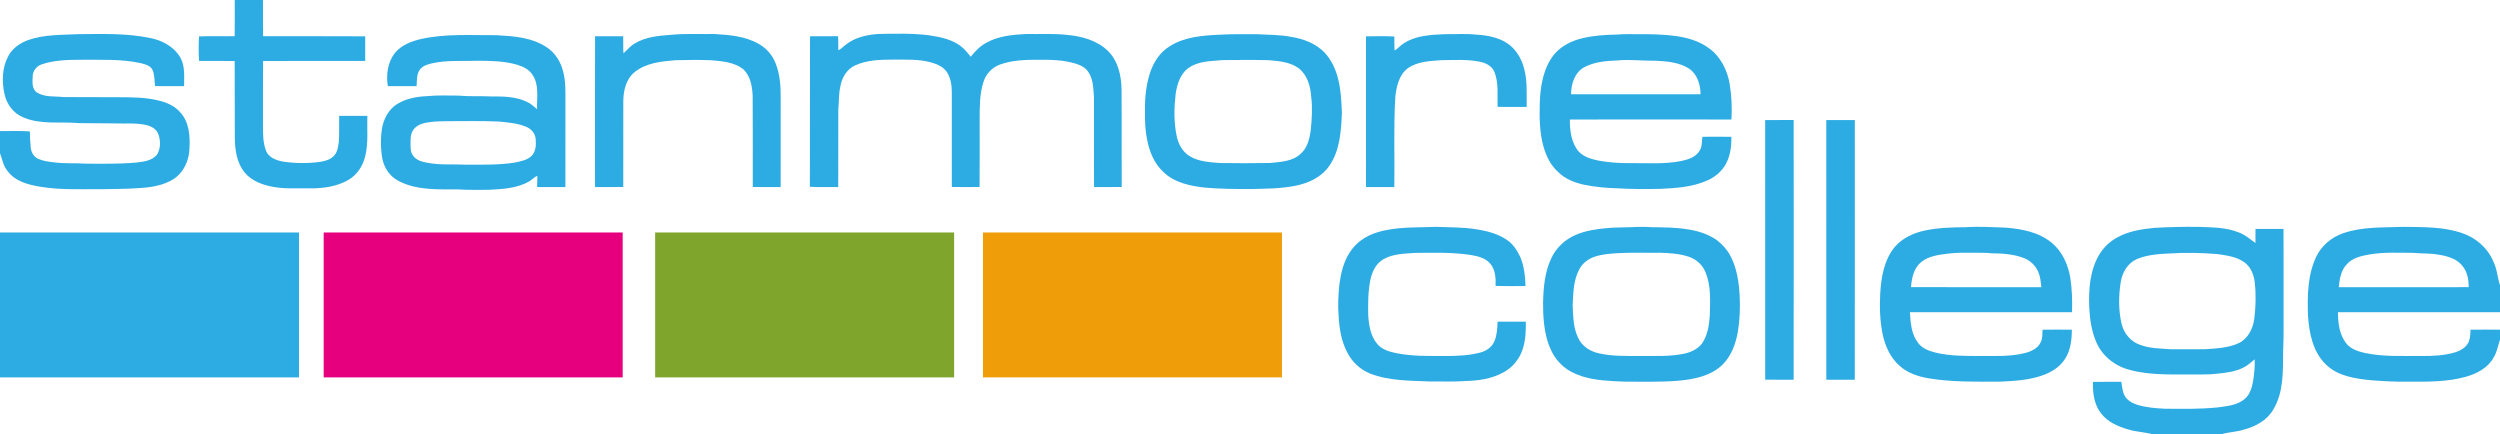
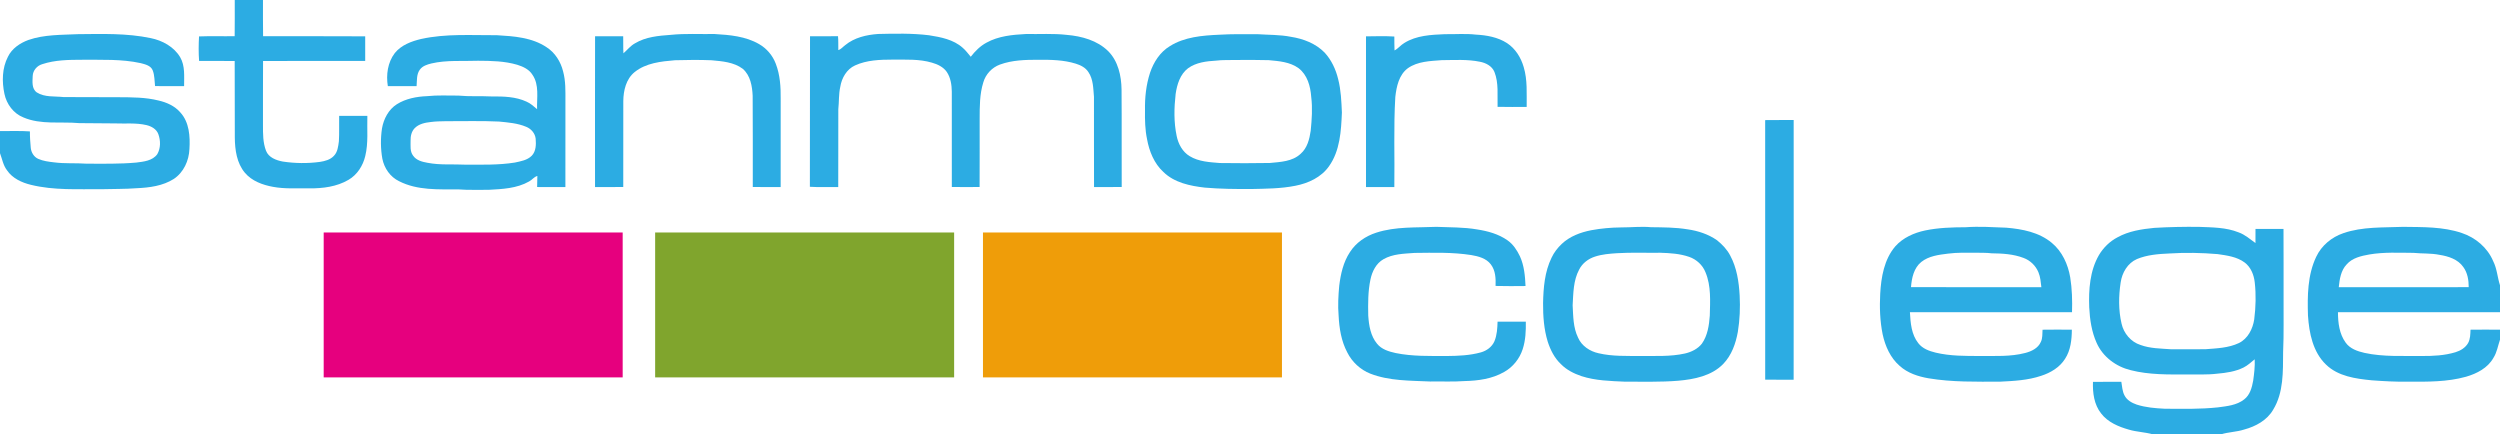
<svg xmlns="http://www.w3.org/2000/svg" version="1.1" id="Layer_1" x="0px" y="0px" viewBox="0 0 2400 417" style="enable-background:new 0 0 2400 417;" xml:space="preserve">
  <style type="text/css">
	.st0{fill:#2CACE3;}
	.st1{fill:#E6007E;}
	.st2{fill:#80A52D;}
	.st3{fill:#EF9D09;}
</style>
  <g>
    <path class="st0" d="M225.36,0h27.1c0.06,11.59-0.14,23.17,0.1,34.76c32.68,0.11,65.36-0.13,98.03,0.12   c0.05,7.87,0.05,15.74,0,23.61c-32.68,0.07-65.37-0.08-98.06,0.07c-0.17,20.48-0.01,40.96-0.08,61.44   c-0.01,8.3-0.09,16.88,2.93,24.74c2.51,6.5,9.76,9.17,16.08,10.35c11.75,1.77,23.75,1.93,35.54,0.35   c4.88-0.75,10.12-2.07,13.58-5.87c3.58-3.65,4.08-9.06,4.75-13.87c0.49-8.15,0.1-16.32,0.26-24.47c9.03-0.01,18.05,0.01,27.07-0.01   c-0.42,12.87,1.09,25.96-2.02,38.6c-2.17,9.24-7.73,17.98-16.05,22.81c-11.29,6.64-24.7,8.31-37.59,8.2   c-11.64-0.2-23.4,0.69-34.91-1.46c-9.95-1.81-20.23-5.54-26.95-13.45c-7.89-9.32-9.61-22.11-9.72-33.91   c-0.17-24.47,0.06-48.95-0.12-73.43c-11.39-0.19-22.78,0-34.17-0.1c-0.57-7.81-0.49-15.69-0.06-23.51   c11.4-0.47,22.81-0.01,34.21-0.24C225.47,23.15,225.31,11.58,225.36,0L225.36,0z" />
    <path class="st0" d="M27.22,38.39c15.33-5.32,31.75-4.82,47.73-5.59c23.28-0.2,46.84-1.03,69.76,3.8   c11.19,2.27,22.25,8.26,28.23,18.3c4.92,8.42,3.72,18.46,3.8,27.78c-9.3,0.01-18.6,0.1-27.89-0.04c-0.6-5.05-0.36-10.33-2.27-15.12   c-1.86-4.59-7.2-5.77-11.49-6.9c-18.4-4.05-37.38-3.09-56.09-3.24c-12.89,0.04-26.1,0.12-38.46,4.23c-5,1.46-8.95,6.02-9.15,11.31   c-0.19,5.39-1.12,12.21,3.93,15.81c7.62,4.85,17.08,3.49,25.65,4.46c17.67,0.08,35.35,0.18,53.02,0.15   c12.78,0.08,25.72,0.02,38.2,3.16c7.83,1.79,15.57,5.22,20.9,11.41c8.64,9.38,9.51,23.07,8.76,35.16   c-0.44,11.17-5.56,22.46-15.05,28.74c-10.49,6.66-23.21,8.32-35.37,8.87c-11.46,0.88-22.95,0.64-34.43,0.98   c-22.44-0.21-45.26,1.2-67.25-4.2c-8.87-2.14-17.87-6.25-23.1-14.07C2.99,158.6,2.08,152.54,0,147.04v-21.21   c9.57,0.14,19.16-0.4,28.71,0.32c-0.05,5.32,0.36,10.63,0.83,15.92c0.48,4.32,3.02,8.57,7.07,10.4c4.77,2.14,10.04,2.78,15.18,3.38   c10.35,1.39,20.82,0.54,31.21,1.28c15.93,0.04,31.9,0.36,47.78-1.05c7.18-0.92,15.62-1.68,20.22-8.07   c3.34-5.77,3.24-13.12,0.99-19.27c-1.75-4.8-6.6-7.5-11.32-8.63c-10.05-2.39-20.45-1.2-30.68-1.64   c-11.33-0.08-22.66-0.19-33.99-0.27c-17.79-1.61-36.56,1.75-53.47-5.45C12.98,109.02,6.3,99.96,4.25,90.08   C1.77,78.33,1.97,65.4,7.59,54.54C11.41,46.57,19.14,41.38,27.22,38.39L27.22,38.39z" />
    <path class="st0" d="M643.92,33.46c13.99-1.44,28.07-0.57,42.11-0.8c14.54,0.83,29.76,2.18,42.63,9.63   c7.37,4.2,13.12,10.99,16.1,18.92c4.14,10.73,4.84,22.41,4.7,33.79c-0.02,28.18,0.03,56.37-0.02,84.56   c-8.92,0.01-17.85,0.1-26.77-0.06c-0.04-29.17,0.13-58.34-0.11-87.51c-0.41-9.25-2.14-19.59-9.54-25.97   c-8.57-6.4-19.71-7.23-29.99-8.18c-11.69-0.48-23.39-0.35-35.07-0.01c-13.39,1.12-27.84,2.62-38.69,11.35   c-8.25,6.64-10.79,17.72-10.9,27.83c-0.1,27.5-0.02,54.99-0.04,82.49c-9.03,0.2-18.06,0.01-27.1,0.11   c-0.01-48.27-0.07-96.54,0.04-144.81c9-0.02,18-0.08,27,0.02c0.17,5.46-0.12,10.92,0.23,16.37c3.69-3.24,6.76-7.26,11.15-9.63   C619.93,35.35,632.22,34.31,643.92,33.46L643.92,33.46z" />
    <path class="st0" d="M811.4,43.33c8.81-7.26,20.39-9.92,31.54-10.71c16.28-0.38,32.66-0.75,48.86,1.22   c11.34,1.79,23.49,4.08,32.34,11.98c2.97,2.53,5.29,5.71,7.79,8.68c4.15-5.37,9.04-10.3,15.07-13.53   c11.54-6.42,25.03-7.65,37.97-8.32c13.04,0.26,26.14-0.66,39.13,0.83c14.32,1.23,29.27,5.27,39.78,15.64   c9.56,9.61,12.63,23.7,12.81,36.83c0.27,31.18-0.03,62.36,0.15,93.54c-8.86,0.2-17.72,0.06-26.57,0.07   c-0.12-28.86,0.01-57.73-0.06-86.59c-0.73-8.07-0.59-16.81-5.35-23.78c-2.71-4.29-7.44-6.63-12.13-8.08   c-11.54-3.59-23.75-3.8-35.73-3.73c-12.46,0-25.25,0.26-37.08,4.61c-7.65,2.79-13.73,9.32-15.96,17.15   c-3.52,11.25-3.46,23.19-3.49,34.86c-0.03,21.84,0.07,43.68-0.05,65.52c-8.9,0.09-17.79,0.12-26.67-0.02c-0.04-30.5,0-61-0.02-91.5   c-0.08-6.56-1.11-13.41-4.83-18.96c-3.32-4.77-8.81-7.35-14.25-8.89c-12.22-3.61-25.08-2.83-37.65-2.92   c-12.18,0.02-24.86,0.42-36.12,5.56c-8.06,3.64-12.84,12.05-14.2,20.51c-1.62,7.12-1.11,14.44-1.9,21.65   c-0.08,24.87,0.05,49.75-0.07,74.63c-9.07-0.16-18.17,0.35-27.22-0.26c0.21-48.17-0.08-96.34,0.14-144.5   c8.95-0.09,17.91-0.04,26.87-0.04c0.43,4.43,0.18,8.88,0.29,13.32C807.47,47.29,809.19,44.92,811.4,43.33L811.4,43.33z" />
    <path class="st0" d="M1348.25,41.19c11.54-7.18,25.55-7.82,38.75-8.38c9.93,0.18,19.9-0.73,29.8,0.42   c10.37,0.54,21.11,2.44,29.97,8.17c8.02,5.28,13.35,13.86,15.98,22.98c3.74,12.4,2.75,25.49,2.86,38.26   c-9.31,0.01-18.63,0.15-27.93-0.08c-0.33-11.17,1.2-22.86-3.02-33.5c-2.35-5.69-8.25-8.74-14.02-9.8   c-12.05-2.47-24.42-1.58-36.63-1.51c-11.04,0.86-23.06,1.1-32.46,7.73c-8.59,6.37-10.93,17.6-12.05,27.61   c-1.73,28.78-0.49,57.64-0.94,86.46c-9.07,0.07-18.13,0.02-27.19,0.03c-0.07-48.23-0.05-96.45-0.01-144.68   c9.06-0.11,18.16-0.4,27.21,0.16c0.1,4.45-0.09,8.92,0.18,13.37C1342.31,46.57,1344.75,43.18,1348.25,41.19L1348.25,41.19z" />
    <path class="st0" d="M1284.67,76.13c-2.25-9.43-6.47-18.56-13.1-25.71c-8.53-8.7-20.41-13.23-32.26-15.07   c-10.65-2.12-21.53-1.8-32.31-2.53c-12.22,0-24.45-0.21-36.65,0.52c-16.11,0.72-33.2,2.11-47.2,10.91   c-9.45,5.65-15.7,15.41-19.13,25.67c-3.78,11.61-5.06,23.91-4.82,36.08c-0.14,9.2,0.06,18.46,1.94,27.5   c2.11,11.7,6.8,23.45,15.73,31.61c10.5,10.29,25.65,13.41,39.75,15.01c14.76,1.28,29.6,1.4,44.42,1.35   c14.2-0.33,28.54-0.32,42.53-3.13c12.4-2.41,24.76-8.09,32.22-18.66c10.67-14.92,11.69-34,12.43-51.68   C1287.74,97.32,1287.34,86.55,1284.67,76.13z M1258.27,125.56c-1.17,7.99-3.28,16.56-9.64,22.07c-7.89,7.46-19.42,7.84-29.61,8.83   c-16.01,0.32-32.03,0.24-48.04,0.04c-9.81-0.82-20.24-1.3-28.87-6.58c-6.9-4.12-10.93-11.67-12.5-19.35   c-2.82-13.24-2.51-26.95-1-40.32c1.33-9.13,4.25-18.87,11.9-24.71c7.75-5.64,17.7-6.8,27.01-7.34c5.94-0.8,11.94-0.39,17.92-0.61   c10.85-0.09,21.72-0.16,32.57,0.16c9.8,0.9,20.36,1.7,28.59,7.67c8.46,6.42,11.45,17.37,12.16,27.5   C1260.14,103.77,1259.34,114.73,1258.27,125.56z" />
-     <path class="st0" d="M1662.18,114.74c0.69-11.21,0.18-22.53-1.6-33.62c-2.22-13.92-9.2-27.7-21.17-35.64   c-8.94-6.34-19.74-9.3-30.44-10.87c-12.24-1.65-24.63-1.9-36.97-1.8c-6.67,0.07-13.34-0.24-19.99,0.38   c-11.22,0.19-22.49,0.95-33.42,3.63c-9.79,2.38-19.3,7.1-26.03,14.73c-10.97,13.12-13.81,30.84-14.39,47.42   c-0.37,14.06-0.23,28.39,3.65,42.02c2.53,8.79,6.66,17.43,13.53,23.67c6.79,7.09,16.27,10.77,25.7,12.76   c10.2,2.03,20.59,3.11,30.99,3.33c13.97,0.84,27.98,0.84,41.98,0.54c14.97-0.71,30.38-1.65,44.3-7.75   c6.95-2.87,13.13-7.71,17.28-14c5.32-8.3,6.73-18.52,6.5-28.2c-9.24-0.14-18.48-0.11-27.72-0.02c-0.82,4.44-0.12,9.36-2.74,13.29   c-3.53,6.2-10.89,8.53-17.44,9.92c-16.53,3.37-33.47,1.88-50.2,2.07c-9.81,0.11-19.62-0.69-29.27-2.38   c-6.88-1.45-14.25-3.45-19.2-8.75c-7.13-8.48-8.55-20.04-8.46-30.72C1558.77,114.64,1610.48,114.66,1662.18,114.74z M1508.22,90.52   c0.01-9.73,3.38-20.72,12.33-25.81c9.87-5.38,21.42-6.3,32.45-6.69c12-1.18,24,0.49,36.01,0.28c11.04,0.49,22.76,1.42,32.34,7.48   c8.06,5.33,11.15,15.51,11.17,24.74C1591.09,90.55,1549.66,90.56,1508.22,90.52z" />
-     <path class="st0" d="M1694.56,115.3c9.12-0.14,18.23-0.02,27.36-0.07c0.04,83.11,0.1,166.21-0.03,249.32   c-9.1-0.07-18.21,0.03-27.3-0.06C1694.58,281.43,1694.63,198.37,1694.56,115.3L1694.56,115.3z" />
-     <path class="st0" d="M1753.25,115.25c9.13-0.02,18.25-0.03,27.39,0.01c-0.04,83.09,0.03,166.18-0.04,249.27   c-9.11,0-18.23,0-27.33,0C1753.18,281.44,1753.21,198.34,1753.25,115.25L1753.25,115.25z" />
+     <path class="st0" d="M1694.56,115.3c9.12-0.14,18.23-0.02,27.36-0.07c0.04,83.11,0.1,166.21-0.03,249.32   c-9.1-0.07-18.21,0.03-27.3-0.06C1694.58,281.43,1694.63,198.37,1694.56,115.3L1694.56,115.3" />
    <path class="st0" d="M540.55,68.45c-2.29-9.24-7.67-17.84-15.76-23.05c-14.01-9.45-31.43-10.65-47.78-11.6   c-24.27,0.13-48.87-1.65-72.76,3.62c-9.32,2.24-19.07,5.82-25.25,13.55c-6.83,8.92-8.46,20.85-6.68,31.73   c9.2,0.03,18.4-0.02,27.6,0.02c0.47-5.31-0.23-11.21,3.07-15.77c2.58-3.64,7.03-5.02,11.16-6.03c14.71-3.44,29.89-2,44.84-2.59   c12.62,0.06,25.45,0.27,37.65,3.88c5.59,1.75,11.4,4.45,14.56,9.65c6.63,9.65,4.05,21.99,4.39,32.95   c-3.17-2.65-6.24-5.56-10.09-7.21c-10.43-4.85-22.2-5.09-33.49-5c-10.66-0.54-21.37,0.19-32.01-0.83c-10,0.06-20.03-0.53-30,0.54   c-10.04,0.4-20.38,2.33-29.01,7.75c-8,5.05-12.67,14.08-14.28,23.2c-1.43,9.65-1.37,19.54,0.35,29.14   c1.8,9.1,7.57,17.49,16.05,21.54c17.5,8.98,37.81,7.8,56.89,7.87c9.65,0.75,19.34,0.3,29.01,0.42c13.21-0.71,27.16-1.3,38.93-8.04   c2.86-1.45,4.73-4.43,7.92-5.28c-0.07,3.55-0.15,7.09-0.22,10.64c9.05,0.08,18.09-0.01,27.14,0.05c0.07-27.53,0.01-55.07,0.03-82.6   C542.81,87.45,543.12,77.74,540.55,68.45z M510.49,149.49c-4.26,4.33-10.58,5.33-16.26,6.57c-15.61,2.49-31.48,1.99-47.23,2.02   c-12.18-0.62-24.51,0.56-36.56-1.8c-5.12-0.89-10.8-2.32-13.89-6.89c-3.14-4.12-2.31-9.54-2.39-14.37   c-0.1-4.26,0.84-8.79,3.9-11.94c4-4.15,9.96-5.34,15.47-5.95c4.79-0.66,9.64-0.69,14.47-0.78c17.02,0.08,34.06-0.48,51.07,0.34   c8.8,0.89,17.82,1.55,26.06,5.03c4.74,1.88,8.54,6.25,9.11,11.4C514.69,138.72,514.65,145.17,510.49,149.49z" />
    <path class="st0" d="M1321.19,223.37c18.64-6.07,38.5-4.71,57.8-5.6c13.01,0.55,26.12,0.26,39,2.47   c10.28,1.58,20.67,4.41,29.26,10.5c5.39,3.77,9.08,9.45,11.88,15.3c4.1,8.92,4.94,18.86,5.38,28.54   c-9.58,0.08-19.18,0.2-28.76-0.07c0.27-7.12-0.02-14.83-4.56-20.72c-4.37-5.81-11.91-7.78-18.73-8.93   c-18.01-2.83-36.3-2.23-54.46-2.06c-10.12,0.77-20.87,0.86-29.91,6.06c-7.03,3.99-10.85,11.78-12.45,19.43   c-2.41,11.4-2.36,23.14-2.12,34.74c0.64,9.43,2.23,19.46,8.46,26.96c4.35,5.42,11.32,7.5,17.84,8.93   c16.17,3.3,32.75,2.79,49.18,2.85c10.91-0.1,21.98-0.52,32.55-3.47c5.61-1.53,10.77-5.27,13.11-10.7   c2.46-5.94,2.82-12.47,3.01-18.82c9.04-0.06,18.08-0.07,27.12,0.01c0.14,8.87-0.23,17.91-3.01,26.41   c-2.96,9.16-9.39,17.22-17.84,21.89c-11.45,6.63-24.96,8.44-37.98,8.73c-10.97,0.81-21.98,0.22-32.96,0.42   c-19.28-0.91-39.27-0.44-57.54-7.56c-9.55-3.78-17.52-11.21-22.09-20.39c-5.74-10.82-7.72-23.17-8.3-35.28   c-0.82-9.57-0.28-19.18,0.59-28.72c1.38-11.23,3.93-22.7,10.27-32.25C1301.69,232.97,1311.05,226.61,1321.19,223.37L1321.19,223.37   z" />
    <path class="st0" d="M1989.14,299.69c0.35-11.16,0.04-22.39-1.73-33.43c-2.13-12.5-7.73-24.91-17.67-33.1   c-12.16-10.2-28.38-13.3-43.76-14.58c-12.98-0.51-25.99-1.36-38.96-0.43c-13.04,0.06-26.15,0.43-38.94,3.11   c-10.67,2.25-21.23,6.96-28.59,15.22c-10.72,12.56-13.6,29.58-14.49,45.56c-0.69,12.98-0.25,26.12,2.33,38.88   c2.46,11.34,7.43,22.62,16.36,30.34c7.62,6.91,17.75,10.2,27.72,11.91c22.64,3.79,45.69,3.26,68.57,3.24   c13.29-0.64,26.81-1.33,39.52-5.62c9.04-2.91,17.79-8.08,22.94-16.29c5.41-8.24,6.45-18.37,6.54-27.99   c-9.38-0.09-18.76-0.12-28.13,0.02c-0.29,3.93,0.16,8.11-1.66,11.76c-2.6,6-9.02,9.06-15.02,10.58   c-14.09,3.67-28.76,2.78-43.17,2.89c-14.3-0.02-28.77,0.12-42.76-3.22c-6.21-1.51-12.68-3.84-16.69-9.1   c-6.62-8.33-7.48-19.48-8.03-29.69C1885.39,299.67,1937.26,299.78,1989.14,299.69z M1844.46,251.46   c7.18-5.69,16.67-6.88,25.48-7.96c8.97-1.18,18.03-0.89,27.07-0.88c4.98,0.12,9.98-0.06,14.96,0.56c10.3,0.12,20.87,0.7,30.6,4.42   c6.42,2.32,11.72,7.47,14.32,13.77c1.92,4.52,2.24,9.5,2.82,14.33c-41.72-0.01-83.44,0.15-125.15-0.08   C1835.24,266.87,1837.27,257.25,1844.46,251.46z" />
    <path class="st0" d="M2400,273.87c-2.51-7.66-2.86-15.97-6.59-23.25c-5.43-12.87-16.9-22.55-30.04-26.92   c-18.09-6.16-37.51-5.65-56.37-5.92c-19.17,0.8-38.92-0.32-57.34,6.05c-11.25,3.8-21.06,11.92-26.12,22.75   c-8.33,17.51-8.47,37.46-7.88,56.45c1.12,16.75,4.7,34.9,17.32,47c11.59,11.25,28.38,13.53,43.74,15.06   c11.73,0.88,23.5,1.51,35.28,1.34c18.51,0.06,37.38,0.28,55.36-4.75c10.35-2.98,20.85-8.37,26.31-18.1   c3.41-5.27,4.29-11.59,6.33-17.42v-9.65c-9.44-0.09-18.88-0.11-28.31,0.01c-0.17,4.34-0.18,8.95-2.34,12.86   c-2.59,4.47-7.26,7.3-12.09,8.76c-10.43,3.17-21.44,3.69-32.26,3.63c-18.38-0.23-36.99,0.96-55.08-2.99   c-6.7-1.52-13.82-3.95-18.01-9.75c-6.16-8.34-7.45-19.21-7.47-29.3c51.85-0.02,103.71,0,155.56-0.01V273.87z M2245.22,275.68   c0.8-7.66,2.01-16.04,7.57-21.85c5.42-6.25,13.97-8.15,21.76-9.54c14.01-2.38,28.26-1.64,42.41-1.54   c8.28,0.84,16.69,0.23,24.91,1.89c8.51,1.32,17.77,4.27,22.9,11.7c4.08,5.54,5.21,12.59,5.19,19.33   C2328.38,275.77,2286.8,275.73,2245.22,275.68z" />
    <path class="st0" d="M1670.07,283.63c-0.74-13.14-2.73-26.6-9.07-38.32c-2.99-5.78-7.58-10.56-12.6-14.63   c-8.36-5.87-18.32-9.11-28.37-10.53c-11.58-1.92-23.34-1.89-35.04-2.04c-9.55-0.88-19.1,0.24-28.64,0.21   c-9.62,0.1-19.24,0.92-28.69,2.68c-10.34,2-20.71,5.87-28.45,13.22c-3.97,3.78-7.38,8.19-9.71,13.18   c-6.6,13.49-7.85,28.82-8.15,43.62c-0.07,12.43,0.8,25.03,4.47,36.97c2.58,7.97,6.46,15.75,12.65,21.54   c5.37,5.55,12.45,9.07,19.68,11.54c13.51,4.39,27.82,4.71,41.88,5.34c16.99-0.08,34.01,0.49,50.97-0.9   c15.4-1.35,32.1-4.6,43.32-16.14c8.02-8.31,12.01-19.62,14.01-30.79C1670.22,307.05,1670.68,295.29,1670.07,283.63z M1641.4,303.05   c-0.69,9.28-2.09,19.05-7.57,26.84c-3.97,5.07-10.09,8.05-16.25,9.47c-13.97,3.13-28.38,2.24-42.58,2.41   c-13.48-0.13-27.17,0.46-40.39-2.65c-8.29-1.81-16.24-6.99-19.66-14.98c-4.76-9.66-4.65-20.65-5.21-31.14   c0.66-11.55,0.62-23.74,6.26-34.21c3.03-6.07,8.84-10.43,15.24-12.46c6.8-2.23,13.98-2.78,21.09-3.25   c13.86-0.84,27.77-0.24,41.66-0.42c9.27,0.28,18.73,0.87,27.58,3.93c7.06,2.42,13.01,7.9,15.74,14.88   C1642.78,274.6,1641.73,289.16,1641.4,303.05z" />
    <path class="st0" d="M2192.23,285c-0.05-21.74,0.08-43.47-0.07-65.21c-8.96-0.08-17.93-0.04-26.89-0.02   c-0.09,4.51,0.06,9.02-0.02,13.54c-5.2-3.71-10.05-8.08-16.16-10.23c-12.09-4.87-25.3-4.77-38.1-5.29   c-14.33-0.17-28.65,0.12-42.95,0.97c-12.08,1.2-24.47,3.07-35.22,9.05c-7.43,3.85-13.58,9.92-17.85,17.09   c-8.72,15.08-9.94,33.12-9.31,50.16c0.58,11.64,2.29,23.46,7.13,34.16c5.91,13.35,18.63,22.77,32.66,26.14   c17.8,4.57,36.32,4.16,54.56,4.11c9.48-0.13,19.02,0.43,28.47-0.74c8.64-0.73,17.49-2.03,25.35-5.92   c3.98-1.99,7.24-5.09,10.68-7.88c0.35,6.86-0.52,13.71-1.45,20.49c-1.18,6.58-3.07,13.75-8.65,18c-7.11,5.64-16.49,6.48-25.15,7.65   c-17.02,1.82-34.16,1.42-51.24,1.3c-8.98-0.44-18.07-1.18-26.67-3.93c-4.72-1.6-9.5-4.24-11.82-8.86   c-2.14-4.02-2.27-8.68-3.05-13.06c-9.08,0.07-18.16-0.04-27.23,0.06c-0.37,10.54,1.07,21.88,7.87,30.37   c6.43,8.42,16.64,12.66,26.55,15.48c7.59,2.29,15.63,2.36,23.23,4.57h65.11c7.29-2.32,15.12-2.27,22.43-4.66   c11.02-2.98,21.93-8.85,27.8-19.03c10.13-16.51,9.39-36.65,9.55-55.31C2192.61,320.35,2192.07,302.67,2192.23,285z M2164.06,306.6   c-1.4,9.17-6.09,18.54-14.75,22.74c-10.05,4.76-21.41,5.08-32.3,5.92c-11.01,0.06-22.01,0.04-33.01,0.02   c-9.77-0.73-19.79-0.67-29.11-4.11c-9.26-2.9-16.18-11.22-18.22-20.58c-3-12.89-2.82-26.43-0.83-39.45   c1.35-9.38,6.69-18.58,15.65-22.46c9.73-4.05,20.45-4.87,30.87-5.33c15.51-1,31.08-0.72,46.57,0.59c8.96,1.31,18.53,2.52,25.99,8.1   c5.93,4.48,8.82,11.81,9.63,19C2165.89,282.85,2165.55,294.83,2164.06,306.6z" />
  </g>
-   <rect y="223.19" class="st0" width="287.03" height="139.11" />
  <rect x="310.74" y="223.19" class="st1" width="287.03" height="139.11" />
  <rect x="628.94" y="223.19" class="st2" width="287.03" height="139.11" />
  <rect x="943.65" y="223.19" class="st3" width="287.03" height="139.11" />
</svg>